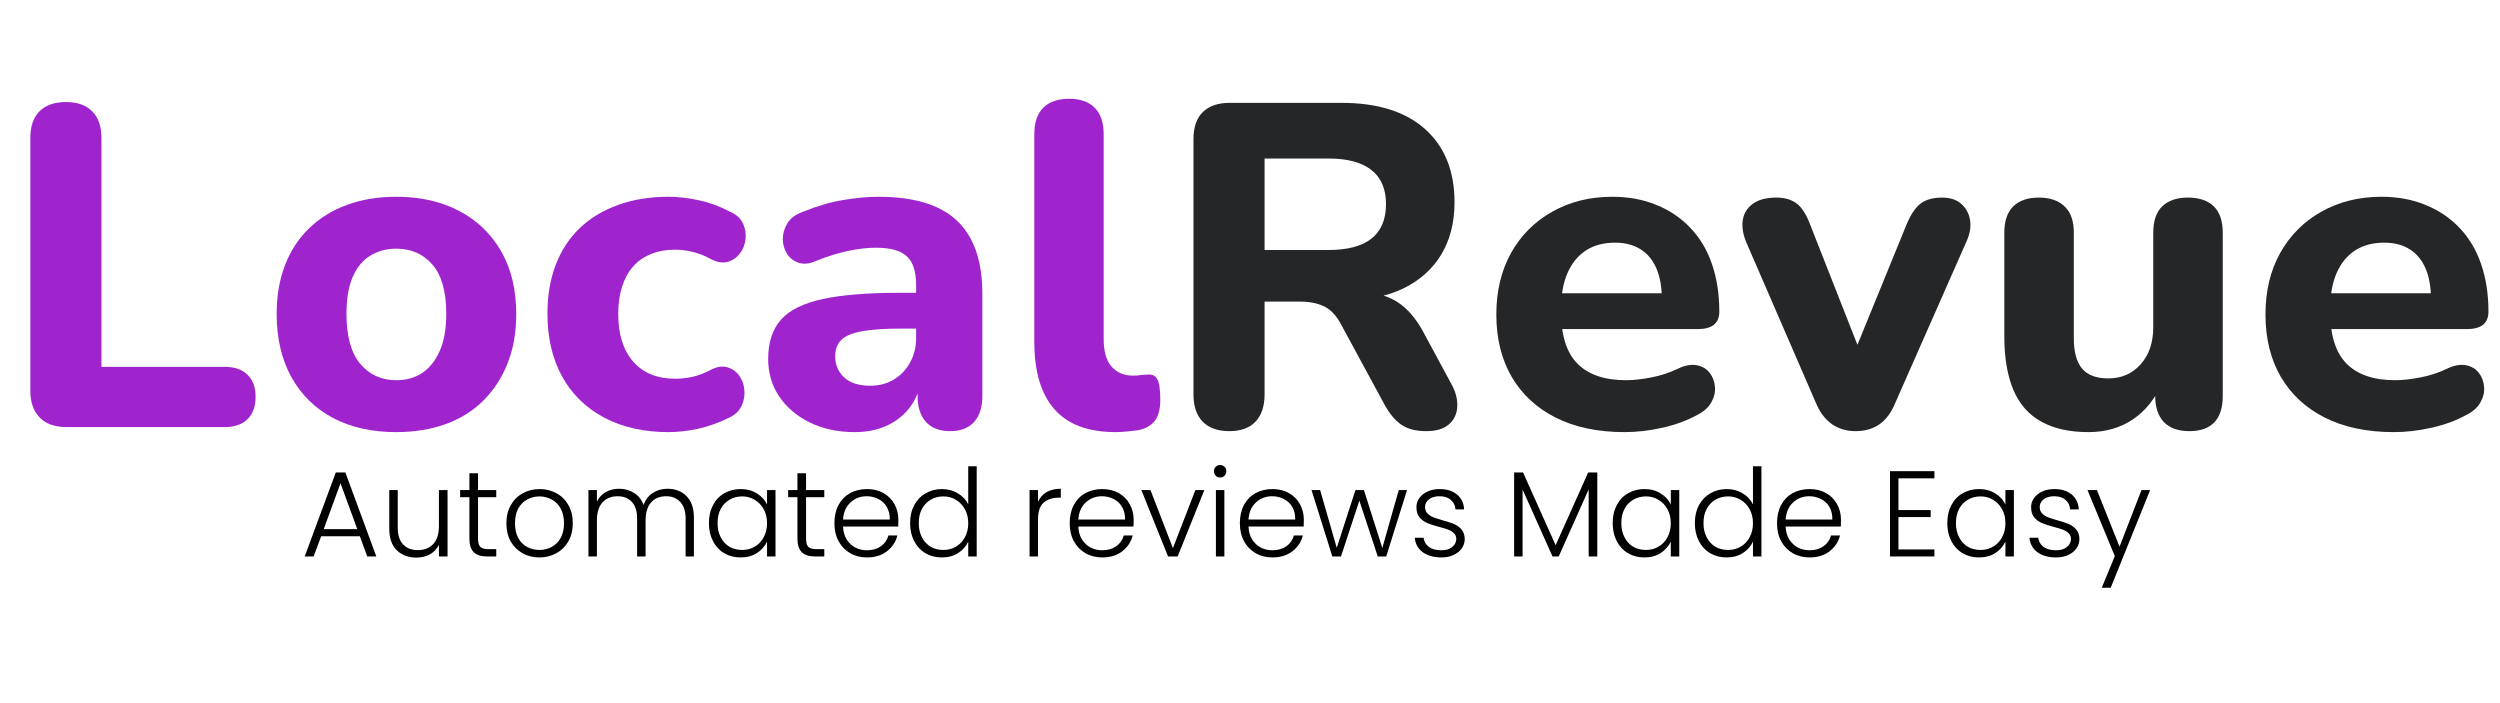
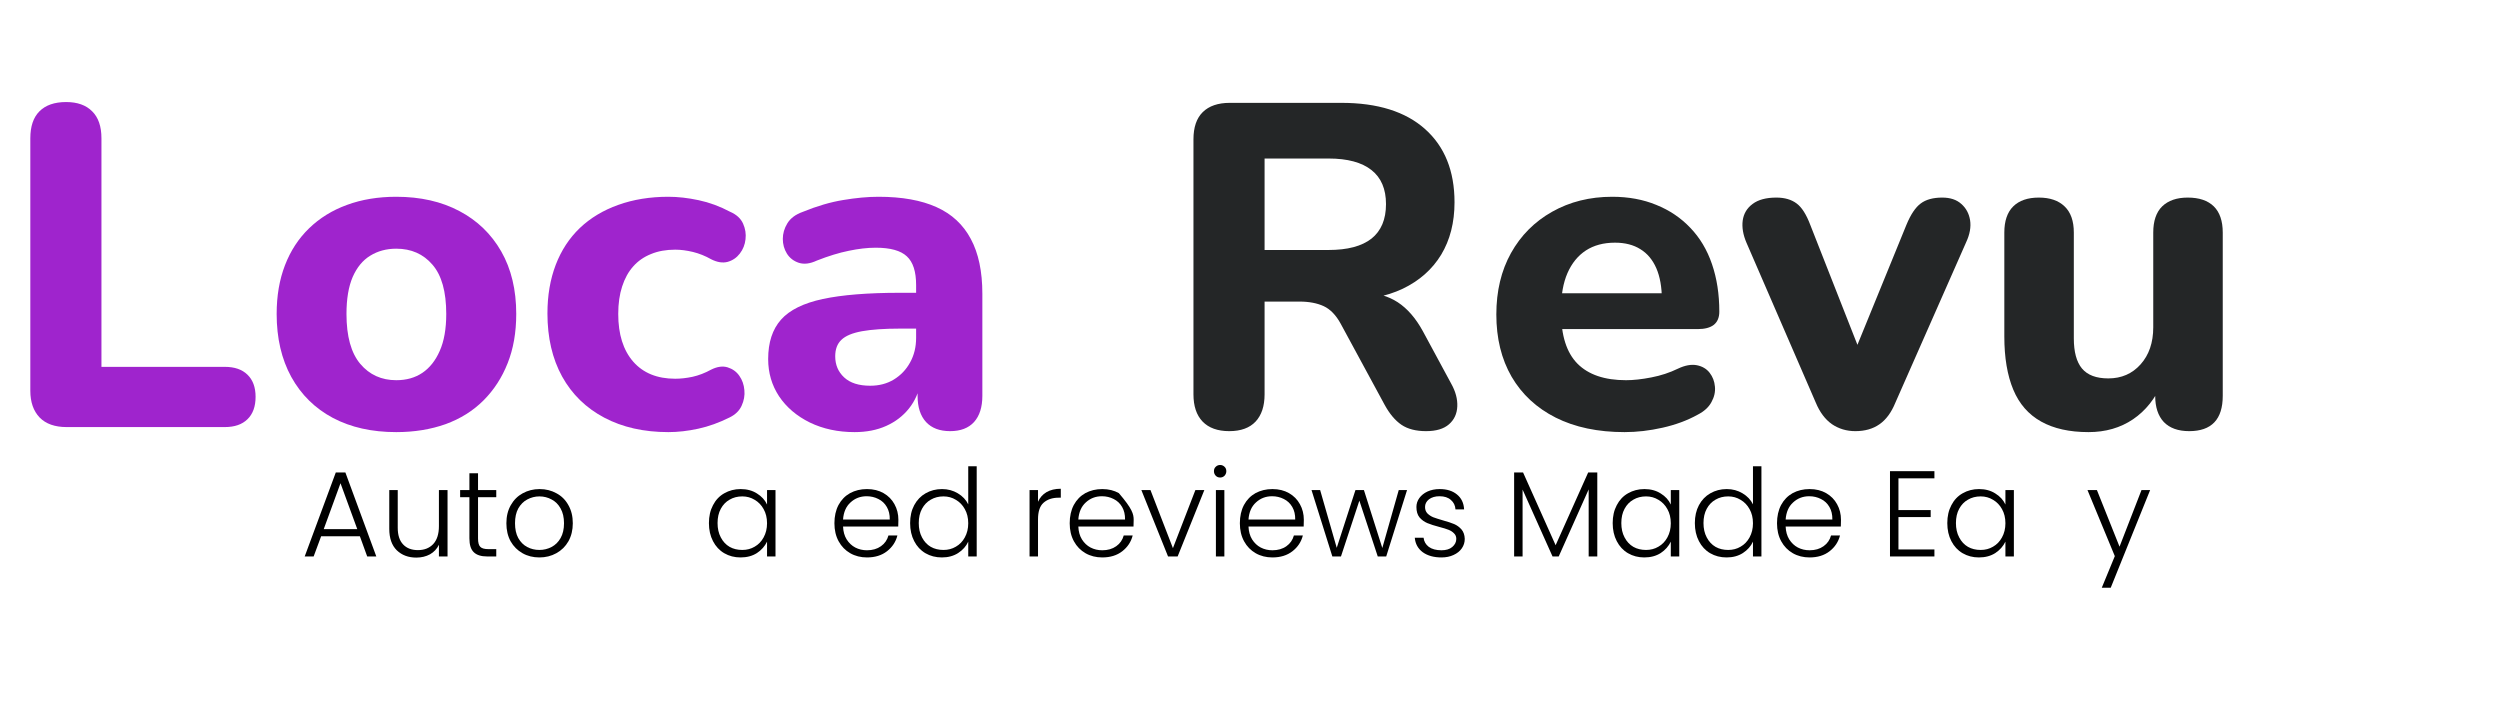
<svg xmlns="http://www.w3.org/2000/svg" width="320" zoomAndPan="magnify" viewBox="0 0 240 67.5" height="90" preserveAspectRatio="xMidYMid meet" version="1.0">
  <defs>
    <g />
    <clipPath id="0179713534">
      <rect x="0" width="180" y="0" height="18" />
    </clipPath>
  </defs>
  <g fill="#9f24cd" fill-opacity="1">
    <g transform="translate(-0.23, 40.999)">
      <g>
        <path d="M 6.625 0 C 5.5 0 4.633 -0.305 4.031 -0.922 C 3.438 -1.547 3.141 -2.398 3.141 -3.484 L 3.141 -27.719 C 3.141 -28.863 3.43 -29.727 4.016 -30.312 C 4.609 -30.906 5.461 -31.203 6.578 -31.203 C 7.66 -31.203 8.492 -30.906 9.078 -30.312 C 9.672 -29.727 9.969 -28.863 9.969 -27.719 L 9.969 -5.781 L 21.812 -5.781 C 22.75 -5.781 23.473 -5.531 23.984 -5.031 C 24.504 -4.531 24.766 -3.82 24.766 -2.906 C 24.766 -1.969 24.504 -1.25 23.984 -0.75 C 23.473 -0.25 22.75 0 21.812 0 Z M 6.625 0 " />
      </g>
    </g>
  </g>
  <g fill="#9f24cd" fill-opacity="1">
    <g transform="translate(25.059, 40.999)">
      <g>
        <path d="M 12.984 0.484 C 10.648 0.484 8.625 0.031 6.906 -0.875 C 5.188 -1.789 3.852 -3.102 2.906 -4.812 C 1.969 -6.52 1.5 -8.535 1.5 -10.859 C 1.5 -12.598 1.766 -14.156 2.297 -15.531 C 2.828 -16.914 3.598 -18.098 4.609 -19.078 C 5.629 -20.066 6.844 -20.816 8.25 -21.328 C 9.664 -21.848 11.242 -22.109 12.984 -22.109 C 15.305 -22.109 17.328 -21.648 19.047 -20.734 C 20.766 -19.828 22.102 -18.535 23.062 -16.859 C 24.02 -15.18 24.5 -13.18 24.5 -10.859 C 24.5 -9.086 24.223 -7.508 23.672 -6.125 C 23.129 -4.75 22.359 -3.562 21.359 -2.562 C 20.359 -1.562 19.145 -0.801 17.719 -0.281 C 16.289 0.227 14.711 0.484 12.984 0.484 Z M 12.984 -4.5 C 13.953 -4.5 14.785 -4.734 15.484 -5.203 C 16.191 -5.68 16.75 -6.383 17.156 -7.312 C 17.57 -8.238 17.781 -9.422 17.781 -10.859 C 17.781 -13.004 17.336 -14.582 16.453 -15.594 C 15.578 -16.613 14.422 -17.125 12.984 -17.125 C 12.035 -17.125 11.203 -16.898 10.484 -16.453 C 9.766 -16.016 9.203 -15.332 8.797 -14.406 C 8.398 -13.477 8.203 -12.297 8.203 -10.859 C 8.203 -8.711 8.645 -7.113 9.531 -6.062 C 10.414 -5.02 11.566 -4.5 12.984 -4.5 Z M 12.984 -4.5 " />
      </g>
    </g>
  </g>
  <g fill="#9f24cd" fill-opacity="1">
    <g transform="translate(51.054, 40.999)">
      <g>
        <path d="M 13.109 0.484 C 10.754 0.484 8.703 0.02 6.953 -0.906 C 5.203 -1.832 3.852 -3.148 2.906 -4.859 C 1.969 -6.566 1.5 -8.582 1.5 -10.906 C 1.5 -12.633 1.766 -14.191 2.297 -15.578 C 2.828 -16.961 3.598 -18.141 4.609 -19.109 C 5.629 -20.078 6.859 -20.816 8.297 -21.328 C 9.742 -21.848 11.348 -22.109 13.109 -22.109 C 14.023 -22.109 14.992 -22 16.016 -21.781 C 17.047 -21.562 18.062 -21.188 19.062 -20.656 C 19.656 -20.395 20.062 -20.02 20.281 -19.531 C 20.5 -19.039 20.578 -18.539 20.516 -18.031 C 20.461 -17.52 20.281 -17.062 19.969 -16.656 C 19.664 -16.258 19.273 -15.992 18.797 -15.859 C 18.328 -15.734 17.801 -15.816 17.219 -16.109 C 16.656 -16.43 16.07 -16.664 15.469 -16.812 C 14.863 -16.957 14.297 -17.031 13.766 -17.031 C 12.891 -17.031 12.113 -16.891 11.438 -16.609 C 10.758 -16.336 10.191 -15.941 9.734 -15.422 C 9.273 -14.91 8.922 -14.27 8.672 -13.5 C 8.422 -12.738 8.297 -11.859 8.297 -10.859 C 8.297 -8.91 8.773 -7.383 9.734 -6.281 C 10.691 -5.188 12.035 -4.641 13.766 -4.641 C 14.297 -4.641 14.852 -4.703 15.438 -4.828 C 16.031 -4.961 16.625 -5.191 17.219 -5.516 C 17.801 -5.805 18.328 -5.879 18.797 -5.734 C 19.273 -5.586 19.648 -5.316 19.922 -4.922 C 20.203 -4.523 20.363 -4.066 20.406 -3.547 C 20.457 -3.035 20.367 -2.535 20.141 -2.047 C 19.922 -1.566 19.535 -1.191 18.984 -0.922 C 17.984 -0.422 16.984 -0.062 15.984 0.156 C 14.984 0.375 14.023 0.484 13.109 0.484 Z M 13.109 0.484 " />
      </g>
    </g>
  </g>
  <g fill="#9f24cd" fill-opacity="1">
    <g transform="translate(72.15, 40.999)">
      <g>
        <path d="M 9.891 0.484 C 8.297 0.484 6.863 0.176 5.594 -0.438 C 4.332 -1.062 3.348 -1.898 2.641 -2.953 C 1.941 -4.016 1.594 -5.207 1.594 -6.531 C 1.594 -8.125 2.004 -9.383 2.828 -10.312 C 3.648 -11.238 4.988 -11.898 6.844 -12.297 C 8.695 -12.691 11.156 -12.891 14.219 -12.891 L 16.547 -12.891 L 16.547 -9.453 L 14.25 -9.453 C 12.75 -9.453 11.535 -9.367 10.609 -9.203 C 9.68 -9.035 9.02 -8.758 8.625 -8.375 C 8.227 -8 8.031 -7.473 8.031 -6.797 C 8.031 -5.973 8.316 -5.297 8.891 -4.766 C 9.461 -4.234 10.297 -3.969 11.391 -3.969 C 12.242 -3.969 13 -4.164 13.656 -4.562 C 14.32 -4.969 14.844 -5.516 15.219 -6.203 C 15.602 -6.891 15.797 -7.676 15.797 -8.562 L 15.797 -13.641 C 15.797 -14.93 15.5 -15.848 14.906 -16.391 C 14.32 -16.941 13.328 -17.219 11.922 -17.219 C 11.117 -17.219 10.254 -17.117 9.328 -16.922 C 8.398 -16.734 7.379 -16.422 6.266 -15.984 C 5.617 -15.68 5.047 -15.609 4.547 -15.766 C 4.047 -15.93 3.66 -16.227 3.391 -16.656 C 3.129 -17.082 3 -17.551 3 -18.062 C 3 -18.582 3.145 -19.082 3.438 -19.562 C 3.738 -20.051 4.227 -20.414 4.906 -20.656 C 6.281 -21.219 7.578 -21.598 8.797 -21.797 C 10.023 -22.004 11.156 -22.109 12.188 -22.109 C 14.445 -22.109 16.305 -21.773 17.766 -21.109 C 19.223 -20.453 20.316 -19.438 21.047 -18.062 C 21.785 -16.695 22.156 -14.941 22.156 -12.797 L 22.156 -3 C 22.156 -1.914 21.891 -1.078 21.359 -0.484 C 20.828 0.098 20.062 0.391 19.062 0.391 C 18.062 0.391 17.289 0.098 16.75 -0.484 C 16.207 -1.078 15.938 -1.914 15.938 -3 L 15.938 -4.641 L 16.25 -4.375 C 16.07 -3.375 15.691 -2.508 15.109 -1.781 C 14.535 -1.062 13.805 -0.504 12.922 -0.109 C 12.047 0.285 11.035 0.484 9.891 0.484 Z M 9.891 0.484 " />
      </g>
    </g>
  </g>
  <g fill="#9f24cd" fill-opacity="1">
    <g transform="translate(96.732, 40.999)">
      <g>
-         <path d="M 10.375 0.484 C 7.75 0.484 5.789 -0.242 4.5 -1.703 C 3.207 -3.16 2.562 -5.328 2.562 -8.203 L 2.562 -28.125 C 2.562 -29.238 2.848 -30.082 3.422 -30.656 C 3.992 -31.227 4.828 -31.516 5.922 -31.516 C 6.973 -31.516 7.785 -31.227 8.359 -30.656 C 8.93 -30.082 9.219 -29.238 9.219 -28.125 L 9.219 -8.469 C 9.219 -7.27 9.473 -6.379 9.984 -5.797 C 10.504 -5.223 11.191 -4.938 12.047 -4.938 C 12.285 -4.938 12.504 -4.953 12.703 -4.984 C 12.91 -5.016 13.133 -5.031 13.375 -5.031 C 13.844 -5.094 14.172 -4.953 14.359 -4.609 C 14.555 -4.273 14.656 -3.609 14.656 -2.609 C 14.656 -1.723 14.477 -1.051 14.125 -0.594 C 13.77 -0.133 13.223 0.164 12.484 0.312 C 12.191 0.344 11.852 0.379 11.469 0.422 C 11.094 0.461 10.727 0.484 10.375 0.484 Z M 10.375 0.484 " />
-       </g>
+         </g>
    </g>
  </g>
  <g fill="#242627" fill-opacity="1">
    <g transform="translate(111.431, 40.999)">
      <g>
        <path d="M 6.578 0.391 C 5.461 0.391 4.609 0.082 4.016 -0.531 C 3.43 -1.145 3.141 -2.016 3.141 -3.141 L 3.141 -27.625 C 3.141 -28.781 3.438 -29.648 4.031 -30.234 C 4.633 -30.828 5.5 -31.125 6.625 -31.125 L 17.344 -31.125 C 20.82 -31.125 23.5 -30.285 25.375 -28.609 C 27.258 -26.93 28.203 -24.586 28.203 -21.578 C 28.203 -19.641 27.773 -17.961 26.922 -16.547 C 26.066 -15.141 24.836 -14.051 23.234 -13.281 C 21.629 -12.52 19.664 -12.141 17.344 -12.141 L 17.703 -12.891 L 19.516 -12.891 C 20.742 -12.891 21.82 -12.586 22.75 -11.984 C 23.676 -11.379 24.477 -10.457 25.156 -9.219 L 27.891 -4.156 C 28.305 -3.414 28.5 -2.691 28.469 -1.984 C 28.438 -1.273 28.172 -0.703 27.672 -0.266 C 27.172 0.172 26.438 0.391 25.469 0.391 C 24.5 0.391 23.711 0.188 23.109 -0.219 C 22.504 -0.633 21.969 -1.27 21.5 -2.125 L 17.266 -9.938 C 16.816 -10.758 16.273 -11.316 15.641 -11.609 C 15.016 -11.898 14.242 -12.047 13.328 -12.047 L 9.969 -12.047 L 9.969 -3.141 C 9.969 -2.016 9.68 -1.145 9.109 -0.531 C 8.535 0.082 7.691 0.391 6.578 0.391 Z M 9.969 -17 L 16.109 -17 C 17.93 -17 19.305 -17.363 20.234 -18.094 C 21.16 -18.832 21.625 -19.938 21.625 -21.406 C 21.625 -22.852 21.16 -23.941 20.234 -24.672 C 19.305 -25.41 17.93 -25.781 16.109 -25.781 L 9.969 -25.781 Z M 9.969 -17 " />
      </g>
    </g>
  </g>
  <g fill="#242627" fill-opacity="1">
    <g transform="translate(142.148, 40.999)">
      <g>
        <path d="M 13.812 0.484 C 11.25 0.484 9.047 0.02 7.203 -0.906 C 5.367 -1.832 3.957 -3.141 2.969 -4.828 C 1.988 -6.523 1.5 -8.52 1.5 -10.812 C 1.5 -13.051 1.969 -15.016 2.906 -16.703 C 3.852 -18.398 5.172 -19.723 6.859 -20.672 C 8.555 -21.629 10.477 -22.109 12.625 -22.109 C 14.188 -22.109 15.598 -21.848 16.859 -21.328 C 18.129 -20.816 19.219 -20.082 20.125 -19.125 C 21.039 -18.176 21.734 -17.016 22.203 -15.641 C 22.672 -14.273 22.906 -12.754 22.906 -11.078 C 22.906 -10.516 22.727 -10.094 22.375 -9.812 C 22.02 -9.539 21.504 -9.406 20.828 -9.406 L 6.969 -9.406 L 6.969 -12.844 L 18.094 -12.844 L 17.391 -12.234 C 17.391 -13.43 17.211 -14.438 16.859 -15.25 C 16.504 -16.062 15.992 -16.672 15.328 -17.078 C 14.672 -17.492 13.859 -17.703 12.891 -17.703 C 11.797 -17.703 10.863 -17.453 10.094 -16.953 C 9.332 -16.453 8.742 -15.727 8.328 -14.781 C 7.922 -13.844 7.719 -12.711 7.719 -11.391 L 7.719 -11.031 C 7.719 -8.801 8.238 -7.156 9.281 -6.094 C 10.332 -5.031 11.891 -4.5 13.953 -4.5 C 14.648 -4.5 15.457 -4.586 16.375 -4.766 C 17.289 -4.941 18.145 -5.223 18.938 -5.609 C 19.613 -5.93 20.219 -6.039 20.75 -5.938 C 21.281 -5.832 21.691 -5.586 21.984 -5.203 C 22.273 -4.828 22.441 -4.391 22.484 -3.891 C 22.535 -3.391 22.426 -2.895 22.156 -2.406 C 21.895 -1.914 21.453 -1.508 20.828 -1.188 C 19.828 -0.633 18.703 -0.219 17.453 0.062 C 16.203 0.344 14.988 0.484 13.812 0.484 Z M 13.812 0.484 " />
      </g>
    </g>
  </g>
  <g fill="#242627" fill-opacity="1">
    <g transform="translate(166.378, 40.999)">
      <g>
        <path d="M 11.734 0.391 C 10.891 0.391 10.141 0.164 9.484 -0.281 C 8.836 -0.738 8.32 -1.426 7.938 -2.344 L 1.281 -17.703 C 0.957 -18.461 0.836 -19.172 0.922 -19.828 C 1.016 -20.492 1.332 -21.023 1.875 -21.422 C 2.414 -21.828 3.176 -22.031 4.156 -22.031 C 4.945 -22.031 5.594 -21.844 6.094 -21.469 C 6.594 -21.102 7.035 -20.406 7.422 -19.375 L 12.625 -6.141 L 11.219 -6.141 L 16.641 -19.422 C 17.055 -20.422 17.516 -21.102 18.016 -21.469 C 18.516 -21.844 19.203 -22.031 20.078 -22.031 C 20.848 -22.031 21.457 -21.828 21.906 -21.422 C 22.363 -21.023 22.645 -20.504 22.75 -19.859 C 22.852 -19.211 22.727 -18.508 22.375 -17.75 L 15.578 -2.344 C 15.191 -1.395 14.68 -0.703 14.047 -0.266 C 13.422 0.172 12.648 0.391 11.734 0.391 Z M 11.734 0.391 " />
      </g>
    </g>
  </g>
  <g fill="#242627" fill-opacity="1">
    <g transform="translate(189.946, 40.999)">
      <g>
        <path d="M 10.547 0.484 C 8.723 0.484 7.207 0.145 6 -0.531 C 4.789 -1.207 3.898 -2.227 3.328 -3.594 C 2.754 -4.969 2.469 -6.672 2.469 -8.703 L 2.469 -18.672 C 2.469 -19.785 2.754 -20.625 3.328 -21.188 C 3.898 -21.75 4.719 -22.031 5.781 -22.031 C 6.844 -22.031 7.664 -21.75 8.25 -21.188 C 8.844 -20.625 9.141 -19.785 9.141 -18.672 L 9.141 -8.516 C 9.141 -7.223 9.398 -6.258 9.922 -5.625 C 10.453 -4.988 11.297 -4.672 12.453 -4.672 C 13.711 -4.672 14.742 -5.117 15.547 -6.016 C 16.359 -6.922 16.766 -8.109 16.766 -9.578 L 16.766 -18.672 C 16.766 -19.785 17.051 -20.625 17.625 -21.188 C 18.207 -21.75 19.023 -22.031 20.078 -22.031 C 21.172 -22.031 22.004 -21.75 22.578 -21.188 C 23.148 -20.625 23.438 -19.785 23.438 -18.672 L 23.438 -3 C 23.438 -0.738 22.363 0.391 20.219 0.391 C 19.156 0.391 18.344 0.098 17.781 -0.484 C 17.227 -1.078 16.953 -1.914 16.953 -3 L 16.953 -5.953 L 17.609 -4.234 C 16.961 -2.734 16.035 -1.57 14.828 -0.75 C 13.617 0.07 12.191 0.484 10.547 0.484 Z M 10.547 0.484 " />
      </g>
    </g>
  </g>
  <g fill="#242627" fill-opacity="1">
    <g transform="translate(215.985, 40.999)">
      <g>
-         <path d="M 13.812 0.484 C 11.25 0.484 9.047 0.02 7.203 -0.906 C 5.367 -1.832 3.957 -3.141 2.969 -4.828 C 1.988 -6.523 1.5 -8.52 1.5 -10.812 C 1.5 -13.051 1.969 -15.016 2.906 -16.703 C 3.852 -18.398 5.172 -19.723 6.859 -20.672 C 8.555 -21.629 10.477 -22.109 12.625 -22.109 C 14.188 -22.109 15.598 -21.848 16.859 -21.328 C 18.129 -20.816 19.219 -20.082 20.125 -19.125 C 21.039 -18.176 21.734 -17.016 22.203 -15.641 C 22.672 -14.273 22.906 -12.754 22.906 -11.078 C 22.906 -10.516 22.727 -10.094 22.375 -9.812 C 22.02 -9.539 21.504 -9.406 20.828 -9.406 L 6.969 -9.406 L 6.969 -12.844 L 18.094 -12.844 L 17.391 -12.234 C 17.391 -13.43 17.211 -14.438 16.859 -15.25 C 16.504 -16.062 15.992 -16.672 15.328 -17.078 C 14.672 -17.492 13.859 -17.703 12.891 -17.703 C 11.797 -17.703 10.863 -17.453 10.094 -16.953 C 9.332 -16.453 8.742 -15.727 8.328 -14.781 C 7.922 -13.844 7.719 -12.711 7.719 -11.391 L 7.719 -11.031 C 7.719 -8.801 8.238 -7.156 9.281 -6.094 C 10.332 -5.031 11.891 -4.5 13.953 -4.5 C 14.648 -4.5 15.457 -4.586 16.375 -4.766 C 17.289 -4.941 18.145 -5.223 18.938 -5.609 C 19.613 -5.93 20.219 -6.039 20.75 -5.938 C 21.281 -5.832 21.691 -5.586 21.984 -5.203 C 22.273 -4.828 22.441 -4.391 22.484 -3.891 C 22.535 -3.391 22.426 -2.895 22.156 -2.406 C 21.895 -1.914 21.453 -1.508 20.828 -1.188 C 19.828 -0.633 18.703 -0.219 17.453 0.062 C 16.203 0.344 14.988 0.484 13.812 0.484 Z M 13.812 0.484 " />
-       </g>
+         </g>
    </g>
  </g>
  <g transform="matrix(1, 0, 0, 1, 28, 40)">
    <g clip-path="url(#0179713534)">
      <g fill="#000000" fill-opacity="1">
        <g transform="translate(0.876, 13.42)">
          <g>
            <path d="M 5.672 -1.938 L 1.953 -1.938 L 1.234 0 L 0.375 0 L 3.359 -8.062 L 4.281 -8.062 L 7.25 0 L 6.375 0 Z M 5.422 -2.625 L 3.812 -7.031 L 2.203 -2.625 Z M 5.422 -2.625 " />
          </g>
        </g>
      </g>
      <g fill="#000000" fill-opacity="1">
        <g transform="translate(8.495, 13.42)">
          <g>
            <path d="M 6.469 -6.375 L 6.469 0 L 5.641 0 L 5.641 -1.125 C 5.453 -0.727 5.164 -0.422 4.781 -0.203 C 4.395 0.004 3.957 0.109 3.469 0.109 C 2.707 0.109 2.082 -0.125 1.594 -0.594 C 1.113 -1.07 0.875 -1.758 0.875 -2.656 L 0.875 -6.375 L 1.688 -6.375 L 1.688 -2.75 C 1.688 -2.051 1.859 -1.52 2.203 -1.156 C 2.547 -0.789 3.02 -0.609 3.625 -0.609 C 4.238 -0.609 4.727 -0.801 5.094 -1.188 C 5.457 -1.582 5.641 -2.156 5.641 -2.906 L 5.641 -6.375 Z M 6.469 -6.375 " />
          </g>
        </g>
      </g>
      <g fill="#000000" fill-opacity="1">
        <g transform="translate(15.891, 13.42)">
          <g>
            <path d="M 2 -5.688 L 2 -1.734 C 2 -1.336 2.07 -1.066 2.219 -0.922 C 2.363 -0.773 2.625 -0.703 3 -0.703 L 3.75 -0.703 L 3.75 0 L 2.875 0 C 2.301 0 1.875 -0.133 1.594 -0.406 C 1.312 -0.676 1.172 -1.117 1.172 -1.734 L 1.172 -5.688 L 0.281 -5.688 L 0.281 -6.375 L 1.172 -6.375 L 1.172 -7.984 L 2 -7.984 L 2 -6.375 L 3.75 -6.375 L 3.75 -5.688 Z M 2 -5.688 " />
          </g>
        </g>
      </g>
      <g fill="#000000" fill-opacity="1">
        <g transform="translate(20.051, 13.42)">
          <g>
            <path d="M 3.734 0.094 C 3.129 0.094 2.586 -0.039 2.109 -0.312 C 1.629 -0.582 1.25 -0.961 0.969 -1.453 C 0.695 -1.953 0.562 -2.531 0.562 -3.188 C 0.562 -3.852 0.703 -4.43 0.984 -4.922 C 1.266 -5.422 1.645 -5.801 2.125 -6.062 C 2.613 -6.332 3.156 -6.469 3.75 -6.469 C 4.352 -6.469 4.895 -6.332 5.375 -6.062 C 5.863 -5.801 6.242 -5.422 6.516 -4.922 C 6.797 -4.43 6.938 -3.852 6.938 -3.188 C 6.938 -2.531 6.797 -1.953 6.516 -1.453 C 6.234 -0.961 5.848 -0.582 5.359 -0.312 C 4.867 -0.039 4.328 0.094 3.734 0.094 Z M 3.734 -0.625 C 4.148 -0.625 4.535 -0.719 4.891 -0.906 C 5.254 -1.094 5.547 -1.379 5.766 -1.766 C 5.984 -2.148 6.094 -2.625 6.094 -3.188 C 6.094 -3.75 5.984 -4.223 5.766 -4.609 C 5.555 -4.992 5.27 -5.281 4.906 -5.469 C 4.551 -5.664 4.16 -5.766 3.734 -5.766 C 3.316 -5.766 2.926 -5.664 2.562 -5.469 C 2.207 -5.281 1.922 -4.992 1.703 -4.609 C 1.492 -4.223 1.391 -3.75 1.391 -3.188 C 1.391 -2.625 1.492 -2.148 1.703 -1.766 C 1.922 -1.379 2.207 -1.094 2.562 -0.906 C 2.914 -0.719 3.305 -0.625 3.734 -0.625 Z M 3.734 -0.625 " />
          </g>
        </g>
      </g>
      <g fill="#000000" fill-opacity="1">
        <g transform="translate(27.553, 13.42)">
          <g>
-             <path d="M 8.531 -6.5 C 9.281 -6.5 9.891 -6.258 10.359 -5.781 C 10.828 -5.312 11.062 -4.629 11.062 -3.734 L 11.062 0 L 10.266 0 L 10.266 -3.641 C 10.266 -4.336 10.094 -4.867 9.75 -5.234 C 9.414 -5.598 8.961 -5.781 8.391 -5.781 C 7.785 -5.781 7.305 -5.582 6.953 -5.188 C 6.598 -4.789 6.422 -4.211 6.422 -3.453 L 6.422 0 L 5.609 0 L 5.609 -3.641 C 5.609 -4.336 5.441 -4.867 5.109 -5.234 C 4.773 -5.598 4.316 -5.781 3.734 -5.781 C 3.129 -5.781 2.645 -5.582 2.281 -5.188 C 1.926 -4.789 1.75 -4.211 1.75 -3.453 L 1.75 0 L 0.938 0 L 0.938 -6.375 L 1.75 -6.375 L 1.75 -5.281 C 1.957 -5.676 2.242 -5.977 2.609 -6.188 C 2.984 -6.395 3.406 -6.5 3.875 -6.5 C 4.426 -6.5 4.91 -6.363 5.328 -6.094 C 5.742 -5.832 6.047 -5.445 6.234 -4.938 C 6.398 -5.438 6.691 -5.82 7.109 -6.094 C 7.523 -6.363 8 -6.5 8.531 -6.5 Z M 8.531 -6.5 " />
-           </g>
+             </g>
        </g>
      </g>
      <g fill="#000000" fill-opacity="1">
        <g transform="translate(39.495, 13.42)">
          <g>
            <path d="M 0.562 -3.203 C 0.562 -3.859 0.691 -4.43 0.953 -4.922 C 1.211 -5.422 1.57 -5.801 2.031 -6.062 C 2.5 -6.332 3.023 -6.469 3.609 -6.469 C 4.211 -6.469 4.734 -6.328 5.172 -6.047 C 5.617 -5.773 5.941 -5.422 6.141 -4.984 L 6.141 -6.375 L 6.953 -6.375 L 6.953 0 L 6.141 0 L 6.141 -1.422 C 5.93 -0.984 5.609 -0.617 5.172 -0.328 C 4.734 -0.047 4.207 0.094 3.594 0.094 C 3.02 0.094 2.5 -0.039 2.031 -0.312 C 1.57 -0.582 1.211 -0.969 0.953 -1.469 C 0.691 -1.969 0.562 -2.547 0.562 -3.203 Z M 6.141 -3.188 C 6.141 -3.707 6.031 -4.16 5.812 -4.547 C 5.602 -4.93 5.316 -5.227 4.953 -5.438 C 4.598 -5.656 4.203 -5.766 3.766 -5.766 C 3.305 -5.766 2.898 -5.66 2.547 -5.453 C 2.191 -5.254 1.91 -4.961 1.703 -4.578 C 1.492 -4.191 1.391 -3.734 1.391 -3.203 C 1.391 -2.68 1.492 -2.223 1.703 -1.828 C 1.91 -1.43 2.191 -1.129 2.547 -0.922 C 2.898 -0.723 3.305 -0.625 3.766 -0.625 C 4.203 -0.625 4.598 -0.727 4.953 -0.938 C 5.316 -1.145 5.602 -1.441 5.812 -1.828 C 6.031 -2.223 6.141 -2.676 6.141 -3.188 Z M 6.141 -3.188 " />
          </g>
        </g>
      </g>
      <g fill="#000000" fill-opacity="1">
        <g transform="translate(47.382, 13.42)">
          <g>
-             <path d="M 2 -5.688 L 2 -1.734 C 2 -1.336 2.07 -1.066 2.219 -0.922 C 2.363 -0.773 2.625 -0.703 3 -0.703 L 3.75 -0.703 L 3.75 0 L 2.875 0 C 2.301 0 1.875 -0.133 1.594 -0.406 C 1.312 -0.676 1.172 -1.117 1.172 -1.734 L 1.172 -5.688 L 0.281 -5.688 L 0.281 -6.375 L 1.172 -6.375 L 1.172 -7.984 L 2 -7.984 L 2 -6.375 L 3.75 -6.375 L 3.75 -5.688 Z M 2 -5.688 " />
-           </g>
+             </g>
        </g>
      </g>
      <g fill="#000000" fill-opacity="1">
        <g transform="translate(51.542, 13.42)">
          <g>
            <path d="M 6.703 -3.516 C 6.703 -3.234 6.695 -3.02 6.688 -2.875 L 1.391 -2.875 C 1.41 -2.395 1.523 -1.984 1.734 -1.641 C 1.953 -1.297 2.227 -1.035 2.562 -0.859 C 2.906 -0.68 3.281 -0.594 3.688 -0.594 C 4.219 -0.594 4.664 -0.723 5.031 -0.984 C 5.395 -1.242 5.633 -1.586 5.75 -2.016 L 6.609 -2.016 C 6.453 -1.398 6.117 -0.895 5.609 -0.5 C 5.098 -0.102 4.457 0.094 3.688 0.094 C 3.094 0.094 2.555 -0.039 2.078 -0.312 C 1.609 -0.582 1.238 -0.961 0.969 -1.453 C 0.695 -1.953 0.562 -2.531 0.562 -3.188 C 0.562 -3.852 0.691 -4.438 0.953 -4.938 C 1.223 -5.438 1.594 -5.816 2.062 -6.078 C 2.539 -6.336 3.082 -6.469 3.688 -6.469 C 4.301 -6.469 4.832 -6.336 5.281 -6.078 C 5.738 -5.816 6.086 -5.461 6.328 -5.016 C 6.578 -4.566 6.703 -4.066 6.703 -3.516 Z M 5.875 -3.547 C 5.883 -4.016 5.789 -4.414 5.594 -4.75 C 5.395 -5.094 5.125 -5.348 4.781 -5.516 C 4.438 -5.691 4.062 -5.781 3.656 -5.781 C 3.051 -5.781 2.535 -5.582 2.109 -5.188 C 1.68 -4.801 1.441 -4.254 1.391 -3.547 Z M 5.875 -3.547 " />
          </g>
        </g>
      </g>
      <g fill="#000000" fill-opacity="1">
        <g transform="translate(58.81, 13.42)">
          <g>
            <path d="M 0.562 -3.203 C 0.562 -3.859 0.691 -4.43 0.953 -4.922 C 1.223 -5.422 1.586 -5.801 2.047 -6.062 C 2.516 -6.332 3.039 -6.469 3.625 -6.469 C 4.188 -6.469 4.691 -6.332 5.141 -6.062 C 5.598 -5.789 5.93 -5.438 6.141 -5 L 6.141 -8.656 L 6.953 -8.656 L 6.953 0 L 6.141 0 L 6.141 -1.422 C 5.941 -0.984 5.617 -0.617 5.172 -0.328 C 4.734 -0.047 4.211 0.094 3.609 0.094 C 3.023 0.094 2.5 -0.039 2.031 -0.312 C 1.57 -0.582 1.211 -0.969 0.953 -1.469 C 0.691 -1.969 0.562 -2.547 0.562 -3.203 Z M 6.141 -3.188 C 6.141 -3.707 6.031 -4.16 5.812 -4.547 C 5.602 -4.93 5.316 -5.227 4.953 -5.438 C 4.598 -5.656 4.203 -5.766 3.766 -5.766 C 3.305 -5.766 2.898 -5.66 2.547 -5.453 C 2.191 -5.254 1.91 -4.961 1.703 -4.578 C 1.492 -4.191 1.391 -3.734 1.391 -3.203 C 1.391 -2.68 1.492 -2.223 1.703 -1.828 C 1.91 -1.43 2.191 -1.129 2.547 -0.922 C 2.898 -0.723 3.305 -0.625 3.766 -0.625 C 4.203 -0.625 4.598 -0.727 4.953 -0.938 C 5.316 -1.145 5.602 -1.441 5.812 -1.828 C 6.031 -2.223 6.141 -2.676 6.141 -3.188 Z M 6.141 -3.188 " />
          </g>
        </g>
      </g>
      <g fill="#000000" fill-opacity="1">
        <g transform="translate(66.698, 13.42)">
          <g />
        </g>
      </g>
      <g fill="#000000" fill-opacity="1">
        <g transform="translate(69.899, 13.42)">
          <g>
            <path d="M 1.75 -5.25 C 1.926 -5.645 2.195 -5.953 2.562 -6.172 C 2.938 -6.391 3.395 -6.5 3.938 -6.5 L 3.938 -5.641 L 3.719 -5.641 C 3.125 -5.641 2.645 -5.477 2.281 -5.156 C 1.926 -4.844 1.75 -4.312 1.75 -3.562 L 1.75 0 L 0.938 0 L 0.938 -6.375 L 1.75 -6.375 Z M 1.75 -5.25 " />
          </g>
        </g>
      </g>
      <g fill="#000000" fill-opacity="1">
        <g transform="translate(74.129, 13.42)">
          <g>
-             <path d="M 6.703 -3.516 C 6.703 -3.234 6.695 -3.02 6.688 -2.875 L 1.391 -2.875 C 1.41 -2.395 1.523 -1.984 1.734 -1.641 C 1.953 -1.297 2.227 -1.035 2.562 -0.859 C 2.906 -0.68 3.281 -0.594 3.688 -0.594 C 4.219 -0.594 4.664 -0.723 5.031 -0.984 C 5.395 -1.242 5.633 -1.586 5.75 -2.016 L 6.609 -2.016 C 6.453 -1.398 6.117 -0.895 5.609 -0.5 C 5.098 -0.102 4.457 0.094 3.688 0.094 C 3.094 0.094 2.555 -0.039 2.078 -0.312 C 1.609 -0.582 1.238 -0.961 0.969 -1.453 C 0.695 -1.953 0.562 -2.531 0.562 -3.188 C 0.562 -3.852 0.691 -4.438 0.953 -4.938 C 1.223 -5.438 1.594 -5.816 2.062 -6.078 C 2.539 -6.336 3.082 -6.469 3.688 -6.469 C 4.301 -6.469 4.832 -6.336 5.281 -6.078 C 5.738 -5.816 6.086 -5.461 6.328 -5.016 C 6.578 -4.566 6.703 -4.066 6.703 -3.516 Z M 5.875 -3.547 C 5.883 -4.016 5.789 -4.414 5.594 -4.75 C 5.395 -5.094 5.125 -5.348 4.781 -5.516 C 4.438 -5.691 4.062 -5.781 3.656 -5.781 C 3.051 -5.781 2.535 -5.582 2.109 -5.188 C 1.68 -4.801 1.441 -4.254 1.391 -3.547 Z M 5.875 -3.547 " />
+             <path d="M 6.703 -3.516 C 6.703 -3.234 6.695 -3.02 6.688 -2.875 L 1.391 -2.875 C 1.41 -2.395 1.523 -1.984 1.734 -1.641 C 1.953 -1.297 2.227 -1.035 2.562 -0.859 C 2.906 -0.68 3.281 -0.594 3.688 -0.594 C 4.219 -0.594 4.664 -0.723 5.031 -0.984 C 5.395 -1.242 5.633 -1.586 5.75 -2.016 L 6.609 -2.016 C 6.453 -1.398 6.117 -0.895 5.609 -0.5 C 5.098 -0.102 4.457 0.094 3.688 0.094 C 3.094 0.094 2.555 -0.039 2.078 -0.312 C 1.609 -0.582 1.238 -0.961 0.969 -1.453 C 0.695 -1.953 0.562 -2.531 0.562 -3.188 C 0.562 -3.852 0.691 -4.438 0.953 -4.938 C 1.223 -5.438 1.594 -5.816 2.062 -6.078 C 2.539 -6.336 3.082 -6.469 3.688 -6.469 C 4.301 -6.469 4.832 -6.336 5.281 -6.078 C 6.578 -4.566 6.703 -4.066 6.703 -3.516 Z M 5.875 -3.547 C 5.883 -4.016 5.789 -4.414 5.594 -4.75 C 5.395 -5.094 5.125 -5.348 4.781 -5.516 C 4.438 -5.691 4.062 -5.781 3.656 -5.781 C 3.051 -5.781 2.535 -5.582 2.109 -5.188 C 1.68 -4.801 1.441 -4.254 1.391 -3.547 Z M 5.875 -3.547 " />
          </g>
        </g>
      </g>
      <g fill="#000000" fill-opacity="1">
        <g transform="translate(81.398, 13.42)">
          <g>
            <path d="M 3.203 -0.797 L 5.359 -6.375 L 6.219 -6.375 L 3.656 0 L 2.734 0 L 0.172 -6.375 L 1.047 -6.375 Z M 3.203 -0.797 " />
          </g>
        </g>
      </g>
      <g fill="#000000" fill-opacity="1">
        <g transform="translate(87.789, 13.42)">
          <g>
            <path d="M 1.344 -7.578 C 1.176 -7.578 1.035 -7.633 0.922 -7.75 C 0.805 -7.875 0.75 -8.02 0.75 -8.188 C 0.75 -8.363 0.805 -8.504 0.922 -8.609 C 1.035 -8.723 1.176 -8.781 1.344 -8.781 C 1.508 -8.781 1.648 -8.723 1.766 -8.609 C 1.879 -8.504 1.938 -8.363 1.938 -8.188 C 1.938 -8.02 1.879 -7.875 1.766 -7.75 C 1.648 -7.633 1.508 -7.578 1.344 -7.578 Z M 1.75 -6.375 L 1.75 0 L 0.938 0 L 0.938 -6.375 Z M 1.75 -6.375 " />
          </g>
        </g>
      </g>
      <g fill="#000000" fill-opacity="1">
        <g transform="translate(90.465, 13.42)">
          <g>
            <path d="M 6.703 -3.516 C 6.703 -3.234 6.695 -3.02 6.688 -2.875 L 1.391 -2.875 C 1.41 -2.395 1.523 -1.984 1.734 -1.641 C 1.953 -1.297 2.227 -1.035 2.562 -0.859 C 2.906 -0.68 3.281 -0.594 3.688 -0.594 C 4.219 -0.594 4.664 -0.723 5.031 -0.984 C 5.395 -1.242 5.633 -1.586 5.75 -2.016 L 6.609 -2.016 C 6.453 -1.398 6.117 -0.895 5.609 -0.5 C 5.098 -0.102 4.457 0.094 3.688 0.094 C 3.094 0.094 2.555 -0.039 2.078 -0.312 C 1.609 -0.582 1.238 -0.961 0.969 -1.453 C 0.695 -1.953 0.562 -2.531 0.562 -3.188 C 0.562 -3.852 0.691 -4.438 0.953 -4.938 C 1.223 -5.438 1.594 -5.816 2.062 -6.078 C 2.539 -6.336 3.082 -6.469 3.688 -6.469 C 4.301 -6.469 4.832 -6.336 5.281 -6.078 C 5.738 -5.816 6.086 -5.461 6.328 -5.016 C 6.578 -4.566 6.703 -4.066 6.703 -3.516 Z M 5.875 -3.547 C 5.883 -4.016 5.789 -4.414 5.594 -4.75 C 5.395 -5.094 5.125 -5.348 4.781 -5.516 C 4.438 -5.691 4.062 -5.781 3.656 -5.781 C 3.051 -5.781 2.535 -5.582 2.109 -5.188 C 1.68 -4.801 1.441 -4.254 1.391 -3.547 Z M 5.875 -3.547 " />
          </g>
        </g>
      </g>
      <g fill="#000000" fill-opacity="1">
        <g transform="translate(97.733, 13.42)">
          <g>
            <path d="M 9.344 -6.375 L 7.344 0 L 6.531 0 L 4.766 -5.359 L 3 0 L 2.172 0 L 0.172 -6.375 L 1 -6.375 L 2.594 -0.828 L 4.391 -6.375 L 5.203 -6.375 L 6.969 -0.812 L 8.547 -6.375 Z M 9.344 -6.375 " />
          </g>
        </g>
      </g>
      <g fill="#000000" fill-opacity="1">
        <g transform="translate(107.257, 13.42)">
          <g>
            <path d="M 3.125 0.094 C 2.395 0.094 1.797 -0.07 1.328 -0.406 C 0.867 -0.75 0.613 -1.211 0.562 -1.797 L 1.406 -1.797 C 1.445 -1.441 1.613 -1.148 1.906 -0.922 C 2.207 -0.703 2.613 -0.594 3.125 -0.594 C 3.562 -0.594 3.906 -0.695 4.156 -0.906 C 4.414 -1.125 4.547 -1.383 4.547 -1.688 C 4.547 -1.906 4.473 -2.082 4.328 -2.219 C 4.191 -2.363 4.016 -2.477 3.797 -2.562 C 3.586 -2.645 3.301 -2.734 2.938 -2.828 C 2.457 -2.953 2.066 -3.078 1.766 -3.203 C 1.473 -3.328 1.223 -3.508 1.016 -3.75 C 0.816 -4 0.719 -4.332 0.719 -4.75 C 0.719 -5.062 0.812 -5.348 1 -5.609 C 1.188 -5.867 1.445 -6.078 1.781 -6.234 C 2.125 -6.391 2.516 -6.469 2.953 -6.469 C 3.641 -6.469 4.191 -6.297 4.609 -5.953 C 5.035 -5.609 5.266 -5.129 5.297 -4.516 L 4.469 -4.516 C 4.445 -4.891 4.301 -5.191 4.031 -5.422 C 3.77 -5.66 3.406 -5.781 2.938 -5.781 C 2.52 -5.781 2.18 -5.68 1.922 -5.484 C 1.672 -5.285 1.547 -5.039 1.547 -4.75 C 1.547 -4.508 1.617 -4.305 1.766 -4.141 C 1.922 -3.984 2.109 -3.859 2.328 -3.766 C 2.555 -3.68 2.863 -3.582 3.25 -3.469 C 3.707 -3.344 4.07 -3.223 4.344 -3.109 C 4.613 -2.992 4.848 -2.82 5.047 -2.594 C 5.242 -2.363 5.348 -2.062 5.359 -1.688 C 5.359 -1.352 5.266 -1.051 5.078 -0.781 C 4.891 -0.508 4.625 -0.297 4.281 -0.141 C 3.945 0.016 3.562 0.094 3.125 0.094 Z M 3.125 0.094 " />
          </g>
        </g>
      </g>
      <g fill="#000000" fill-opacity="1">
        <g transform="translate(113.216, 13.42)">
          <g />
        </g>
      </g>
      <g fill="#000000" fill-opacity="1">
        <g transform="translate(116.418, 13.42)">
          <g>
            <path d="M 8.922 -8.062 L 8.922 0 L 8.094 0 L 8.094 -6.438 L 5.219 0 L 4.625 0 L 1.75 -6.422 L 1.75 0 L 0.938 0 L 0.938 -8.062 L 1.797 -8.062 L 4.922 -1.078 L 8.047 -8.062 Z M 8.922 -8.062 " />
          </g>
        </g>
      </g>
      <g fill="#000000" fill-opacity="1">
        <g transform="translate(126.256, 13.42)">
          <g>
            <path d="M 0.562 -3.203 C 0.562 -3.859 0.691 -4.43 0.953 -4.922 C 1.211 -5.422 1.57 -5.801 2.031 -6.062 C 2.5 -6.332 3.023 -6.469 3.609 -6.469 C 4.211 -6.469 4.734 -6.328 5.172 -6.047 C 5.617 -5.773 5.941 -5.422 6.141 -4.984 L 6.141 -6.375 L 6.953 -6.375 L 6.953 0 L 6.141 0 L 6.141 -1.422 C 5.93 -0.984 5.609 -0.617 5.172 -0.328 C 4.734 -0.047 4.207 0.094 3.594 0.094 C 3.02 0.094 2.5 -0.039 2.031 -0.312 C 1.57 -0.582 1.211 -0.969 0.953 -1.469 C 0.691 -1.969 0.562 -2.547 0.562 -3.203 Z M 6.141 -3.188 C 6.141 -3.707 6.031 -4.16 5.812 -4.547 C 5.602 -4.93 5.316 -5.227 4.953 -5.438 C 4.598 -5.656 4.203 -5.766 3.766 -5.766 C 3.305 -5.766 2.898 -5.66 2.547 -5.453 C 2.191 -5.254 1.91 -4.961 1.703 -4.578 C 1.492 -4.191 1.391 -3.734 1.391 -3.203 C 1.391 -2.68 1.492 -2.223 1.703 -1.828 C 1.91 -1.43 2.191 -1.129 2.547 -0.922 C 2.898 -0.723 3.305 -0.625 3.766 -0.625 C 4.203 -0.625 4.598 -0.727 4.953 -0.938 C 5.316 -1.145 5.602 -1.441 5.812 -1.828 C 6.031 -2.223 6.141 -2.676 6.141 -3.188 Z M 6.141 -3.188 " />
          </g>
        </g>
      </g>
      <g fill="#000000" fill-opacity="1">
        <g transform="translate(134.144, 13.42)">
          <g>
            <path d="M 0.562 -3.203 C 0.562 -3.859 0.691 -4.43 0.953 -4.922 C 1.223 -5.422 1.586 -5.801 2.047 -6.062 C 2.516 -6.332 3.039 -6.469 3.625 -6.469 C 4.188 -6.469 4.691 -6.332 5.141 -6.062 C 5.598 -5.789 5.93 -5.438 6.141 -5 L 6.141 -8.656 L 6.953 -8.656 L 6.953 0 L 6.141 0 L 6.141 -1.422 C 5.941 -0.984 5.617 -0.617 5.172 -0.328 C 4.734 -0.047 4.211 0.094 3.609 0.094 C 3.023 0.094 2.5 -0.039 2.031 -0.312 C 1.57 -0.582 1.211 -0.969 0.953 -1.469 C 0.691 -1.969 0.562 -2.547 0.562 -3.203 Z M 6.141 -3.188 C 6.141 -3.707 6.031 -4.16 5.812 -4.547 C 5.602 -4.93 5.316 -5.227 4.953 -5.438 C 4.598 -5.656 4.203 -5.766 3.766 -5.766 C 3.305 -5.766 2.898 -5.66 2.547 -5.453 C 2.191 -5.254 1.91 -4.961 1.703 -4.578 C 1.492 -4.191 1.391 -3.734 1.391 -3.203 C 1.391 -2.68 1.492 -2.223 1.703 -1.828 C 1.91 -1.43 2.191 -1.129 2.547 -0.922 C 2.898 -0.723 3.305 -0.625 3.766 -0.625 C 4.203 -0.625 4.598 -0.727 4.953 -0.938 C 5.316 -1.145 5.602 -1.441 5.812 -1.828 C 6.031 -2.223 6.141 -2.676 6.141 -3.188 Z M 6.141 -3.188 " />
          </g>
        </g>
      </g>
      <g fill="#000000" fill-opacity="1">
        <g transform="translate(142.031, 13.42)">
          <g>
            <path d="M 6.703 -3.516 C 6.703 -3.234 6.695 -3.02 6.688 -2.875 L 1.391 -2.875 C 1.41 -2.395 1.523 -1.984 1.734 -1.641 C 1.953 -1.297 2.227 -1.035 2.562 -0.859 C 2.906 -0.68 3.281 -0.594 3.688 -0.594 C 4.219 -0.594 4.664 -0.723 5.031 -0.984 C 5.395 -1.242 5.633 -1.586 5.75 -2.016 L 6.609 -2.016 C 6.453 -1.398 6.117 -0.895 5.609 -0.5 C 5.098 -0.102 4.457 0.094 3.688 0.094 C 3.094 0.094 2.555 -0.039 2.078 -0.312 C 1.609 -0.582 1.238 -0.961 0.969 -1.453 C 0.695 -1.953 0.562 -2.531 0.562 -3.188 C 0.562 -3.852 0.691 -4.438 0.953 -4.938 C 1.223 -5.438 1.594 -5.816 2.062 -6.078 C 2.539 -6.336 3.082 -6.469 3.688 -6.469 C 4.301 -6.469 4.832 -6.336 5.281 -6.078 C 5.738 -5.816 6.086 -5.461 6.328 -5.016 C 6.578 -4.566 6.703 -4.066 6.703 -3.516 Z M 5.875 -3.547 C 5.883 -4.016 5.789 -4.414 5.594 -4.75 C 5.395 -5.094 5.125 -5.348 4.781 -5.516 C 4.438 -5.691 4.062 -5.781 3.656 -5.781 C 3.051 -5.781 2.535 -5.582 2.109 -5.188 C 1.68 -4.801 1.441 -4.254 1.391 -3.547 Z M 5.875 -3.547 " />
          </g>
        </g>
      </g>
      <g fill="#000000" fill-opacity="1">
        <g transform="translate(149.299, 13.42)">
          <g />
        </g>
      </g>
      <g fill="#000000" fill-opacity="1">
        <g transform="translate(152.501, 13.42)">
          <g>
            <path d="M 1.75 -7.5 L 1.75 -4.453 L 4.844 -4.453 L 4.844 -3.781 L 1.75 -3.781 L 1.75 -0.672 L 5.203 -0.672 L 5.203 0 L 0.938 0 L 0.938 -8.188 L 5.203 -8.188 L 5.203 -7.5 Z M 1.75 -7.5 " />
          </g>
        </g>
      </g>
      <g fill="#000000" fill-opacity="1">
        <g transform="translate(158.379, 13.42)">
          <g>
            <path d="M 0.562 -3.203 C 0.562 -3.859 0.691 -4.43 0.953 -4.922 C 1.211 -5.422 1.57 -5.801 2.031 -6.062 C 2.5 -6.332 3.023 -6.469 3.609 -6.469 C 4.211 -6.469 4.734 -6.328 5.172 -6.047 C 5.617 -5.773 5.941 -5.422 6.141 -4.984 L 6.141 -6.375 L 6.953 -6.375 L 6.953 0 L 6.141 0 L 6.141 -1.422 C 5.93 -0.984 5.609 -0.617 5.172 -0.328 C 4.734 -0.047 4.207 0.094 3.594 0.094 C 3.02 0.094 2.5 -0.039 2.031 -0.312 C 1.57 -0.582 1.211 -0.969 0.953 -1.469 C 0.691 -1.969 0.562 -2.547 0.562 -3.203 Z M 6.141 -3.188 C 6.141 -3.707 6.031 -4.16 5.812 -4.547 C 5.602 -4.93 5.316 -5.227 4.953 -5.438 C 4.598 -5.656 4.203 -5.766 3.766 -5.766 C 3.305 -5.766 2.898 -5.66 2.547 -5.453 C 2.191 -5.254 1.91 -4.961 1.703 -4.578 C 1.492 -4.191 1.391 -3.734 1.391 -3.203 C 1.391 -2.68 1.492 -2.223 1.703 -1.828 C 1.91 -1.43 2.191 -1.129 2.547 -0.922 C 2.898 -0.723 3.305 -0.625 3.766 -0.625 C 4.203 -0.625 4.598 -0.727 4.953 -0.938 C 5.316 -1.145 5.602 -1.441 5.812 -1.828 C 6.031 -2.223 6.141 -2.676 6.141 -3.188 Z M 6.141 -3.188 " />
          </g>
        </g>
      </g>
      <g fill="#000000" fill-opacity="1">
        <g transform="translate(166.266, 13.42)">
          <g>
-             <path d="M 3.125 0.094 C 2.395 0.094 1.797 -0.07 1.328 -0.406 C 0.867 -0.75 0.613 -1.211 0.562 -1.797 L 1.406 -1.797 C 1.445 -1.441 1.613 -1.148 1.906 -0.922 C 2.207 -0.703 2.613 -0.594 3.125 -0.594 C 3.562 -0.594 3.906 -0.695 4.156 -0.906 C 4.414 -1.125 4.547 -1.383 4.547 -1.688 C 4.547 -1.906 4.473 -2.082 4.328 -2.219 C 4.191 -2.363 4.016 -2.477 3.797 -2.562 C 3.586 -2.645 3.301 -2.734 2.938 -2.828 C 2.457 -2.953 2.066 -3.078 1.766 -3.203 C 1.473 -3.328 1.223 -3.508 1.016 -3.75 C 0.816 -4 0.719 -4.332 0.719 -4.75 C 0.719 -5.062 0.812 -5.348 1 -5.609 C 1.188 -5.867 1.445 -6.078 1.781 -6.234 C 2.125 -6.391 2.516 -6.469 2.953 -6.469 C 3.641 -6.469 4.191 -6.297 4.609 -5.953 C 5.035 -5.609 5.266 -5.129 5.297 -4.516 L 4.469 -4.516 C 4.445 -4.891 4.301 -5.191 4.031 -5.422 C 3.77 -5.66 3.406 -5.781 2.938 -5.781 C 2.52 -5.781 2.18 -5.68 1.922 -5.484 C 1.672 -5.285 1.547 -5.039 1.547 -4.75 C 1.547 -4.508 1.617 -4.305 1.766 -4.141 C 1.922 -3.984 2.109 -3.859 2.328 -3.766 C 2.555 -3.68 2.863 -3.582 3.25 -3.469 C 3.707 -3.344 4.07 -3.223 4.344 -3.109 C 4.613 -2.992 4.848 -2.82 5.047 -2.594 C 5.242 -2.363 5.348 -2.062 5.359 -1.688 C 5.359 -1.352 5.266 -1.051 5.078 -0.781 C 4.891 -0.508 4.625 -0.297 4.281 -0.141 C 3.945 0.016 3.562 0.094 3.125 0.094 Z M 3.125 0.094 " />
-           </g>
+             </g>
        </g>
      </g>
      <g fill="#000000" fill-opacity="1">
        <g transform="translate(172.225, 13.42)">
          <g>
            <path d="M 6.188 -6.375 L 2.406 3 L 1.547 3 L 2.797 -0.031 L 0.172 -6.375 L 1.078 -6.375 L 3.25 -0.938 L 5.359 -6.375 Z M 6.188 -6.375 " />
          </g>
        </g>
      </g>
    </g>
  </g>
</svg>